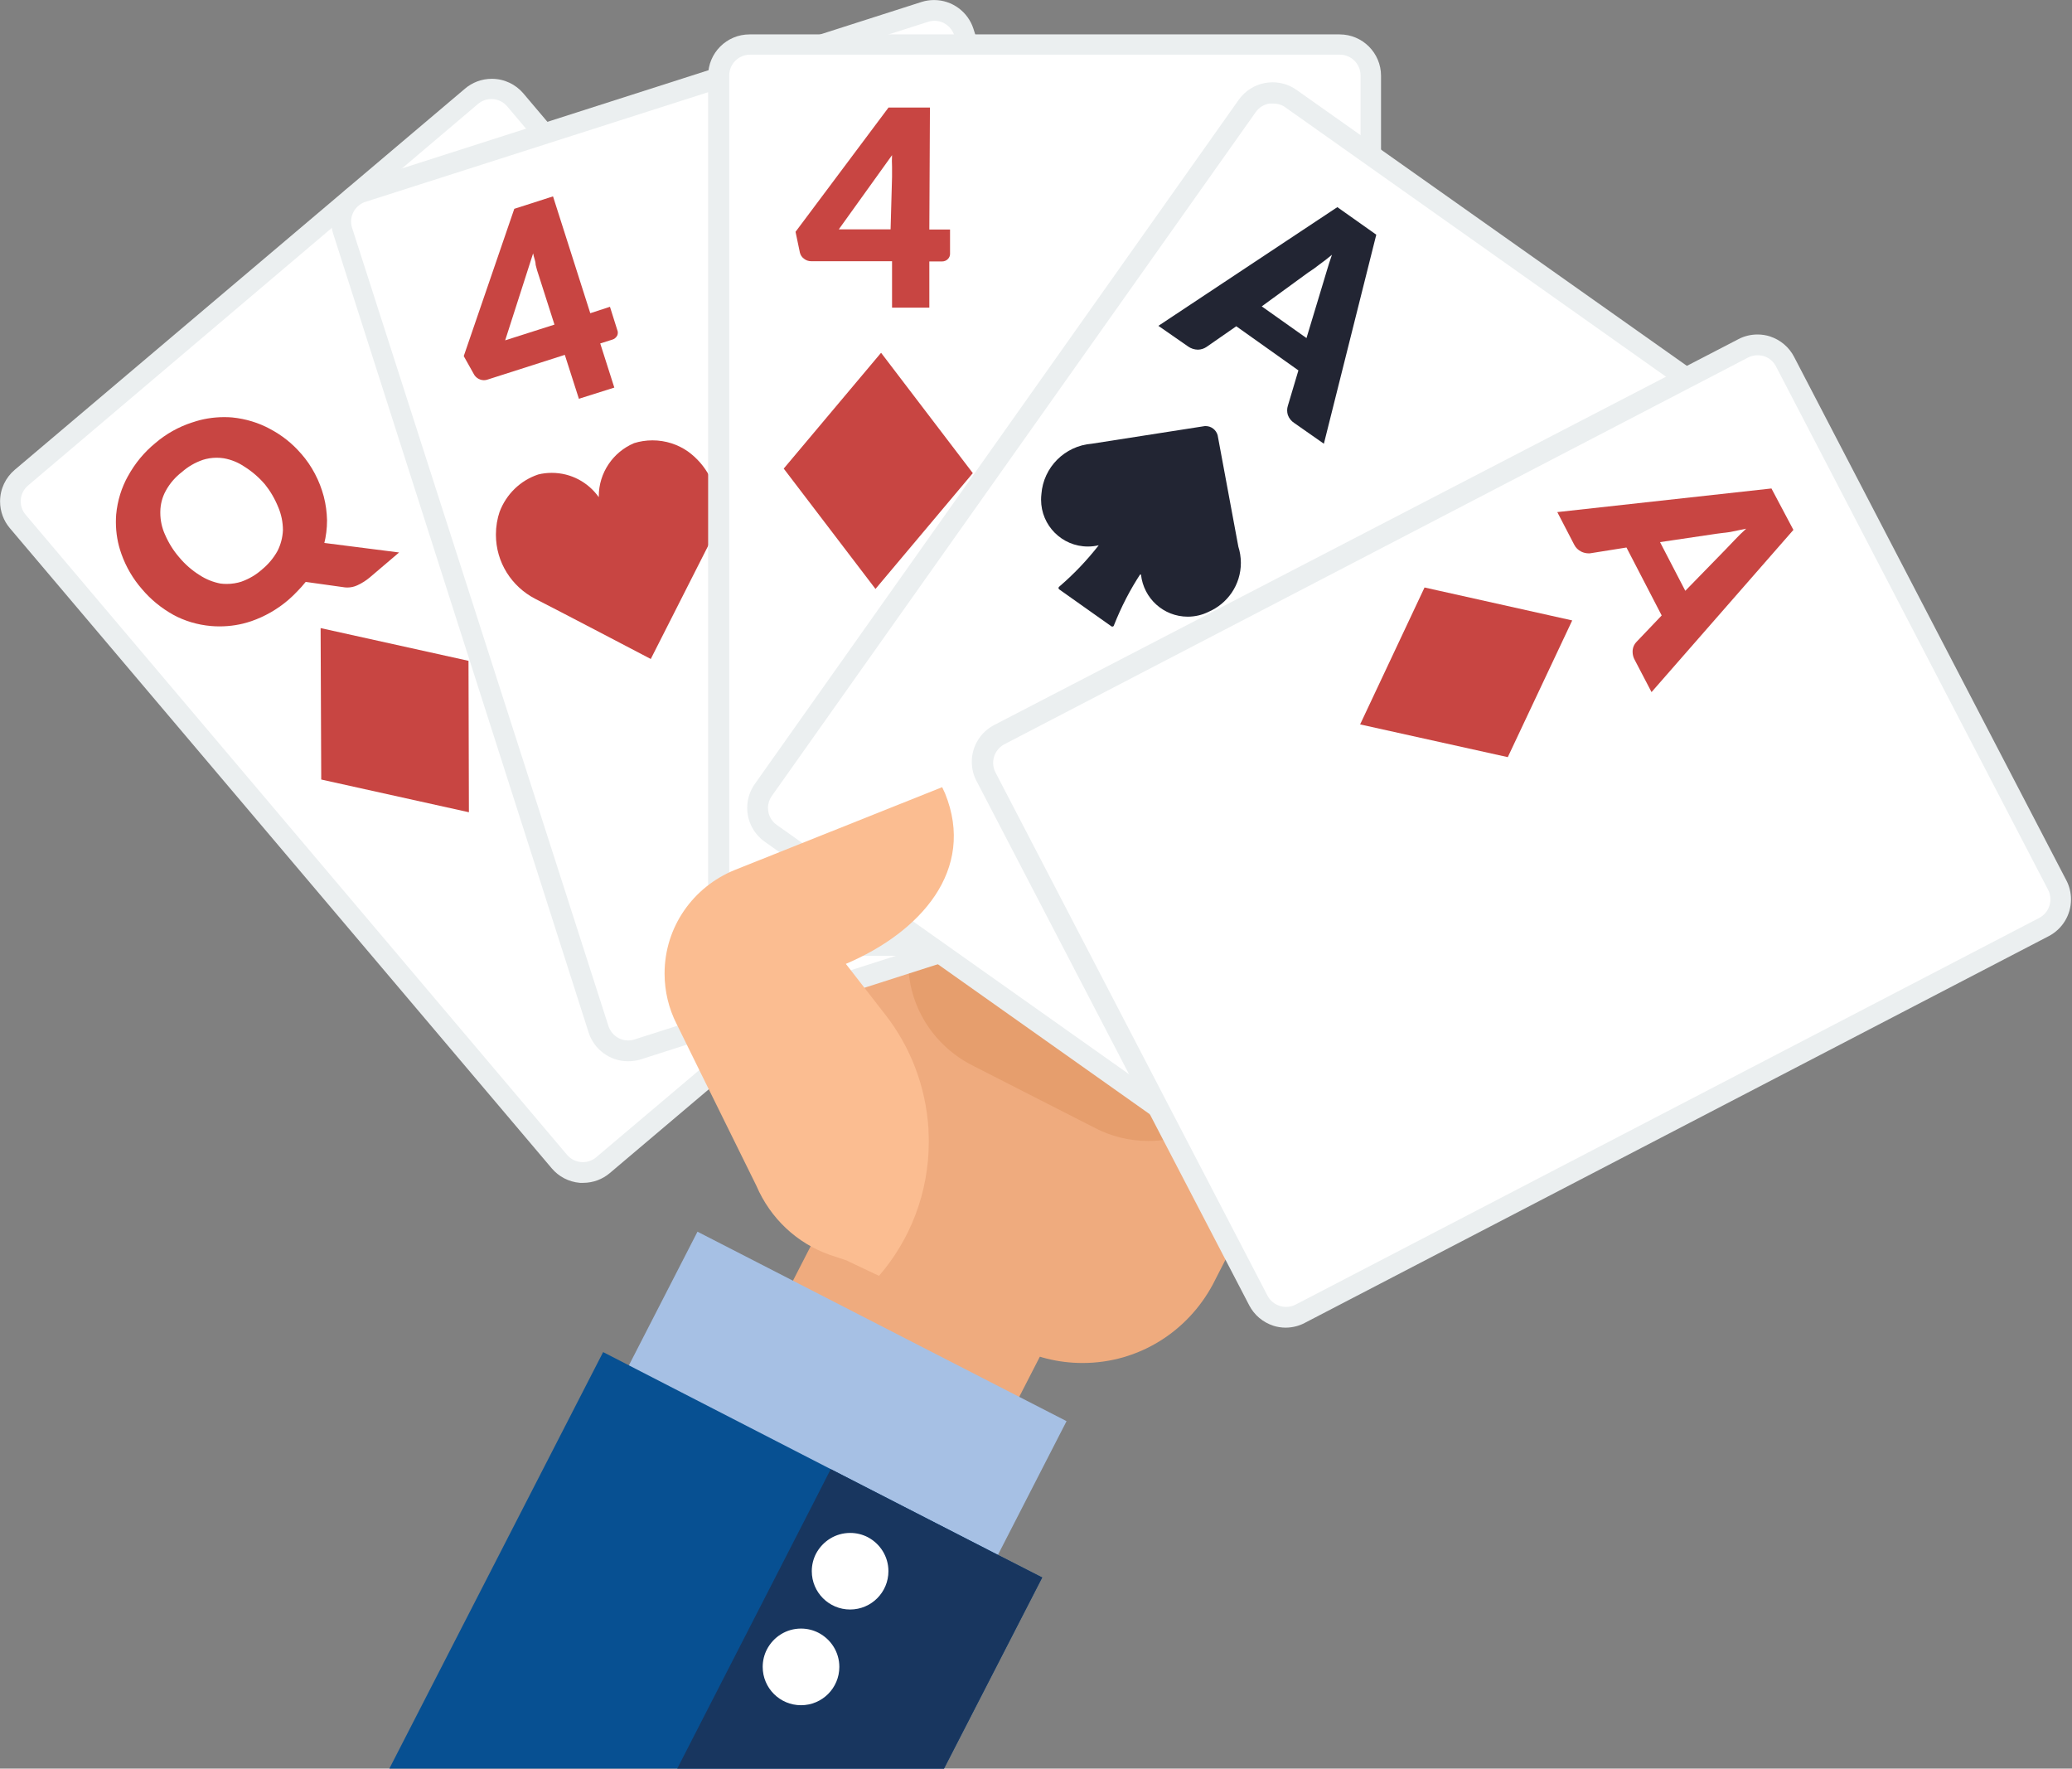
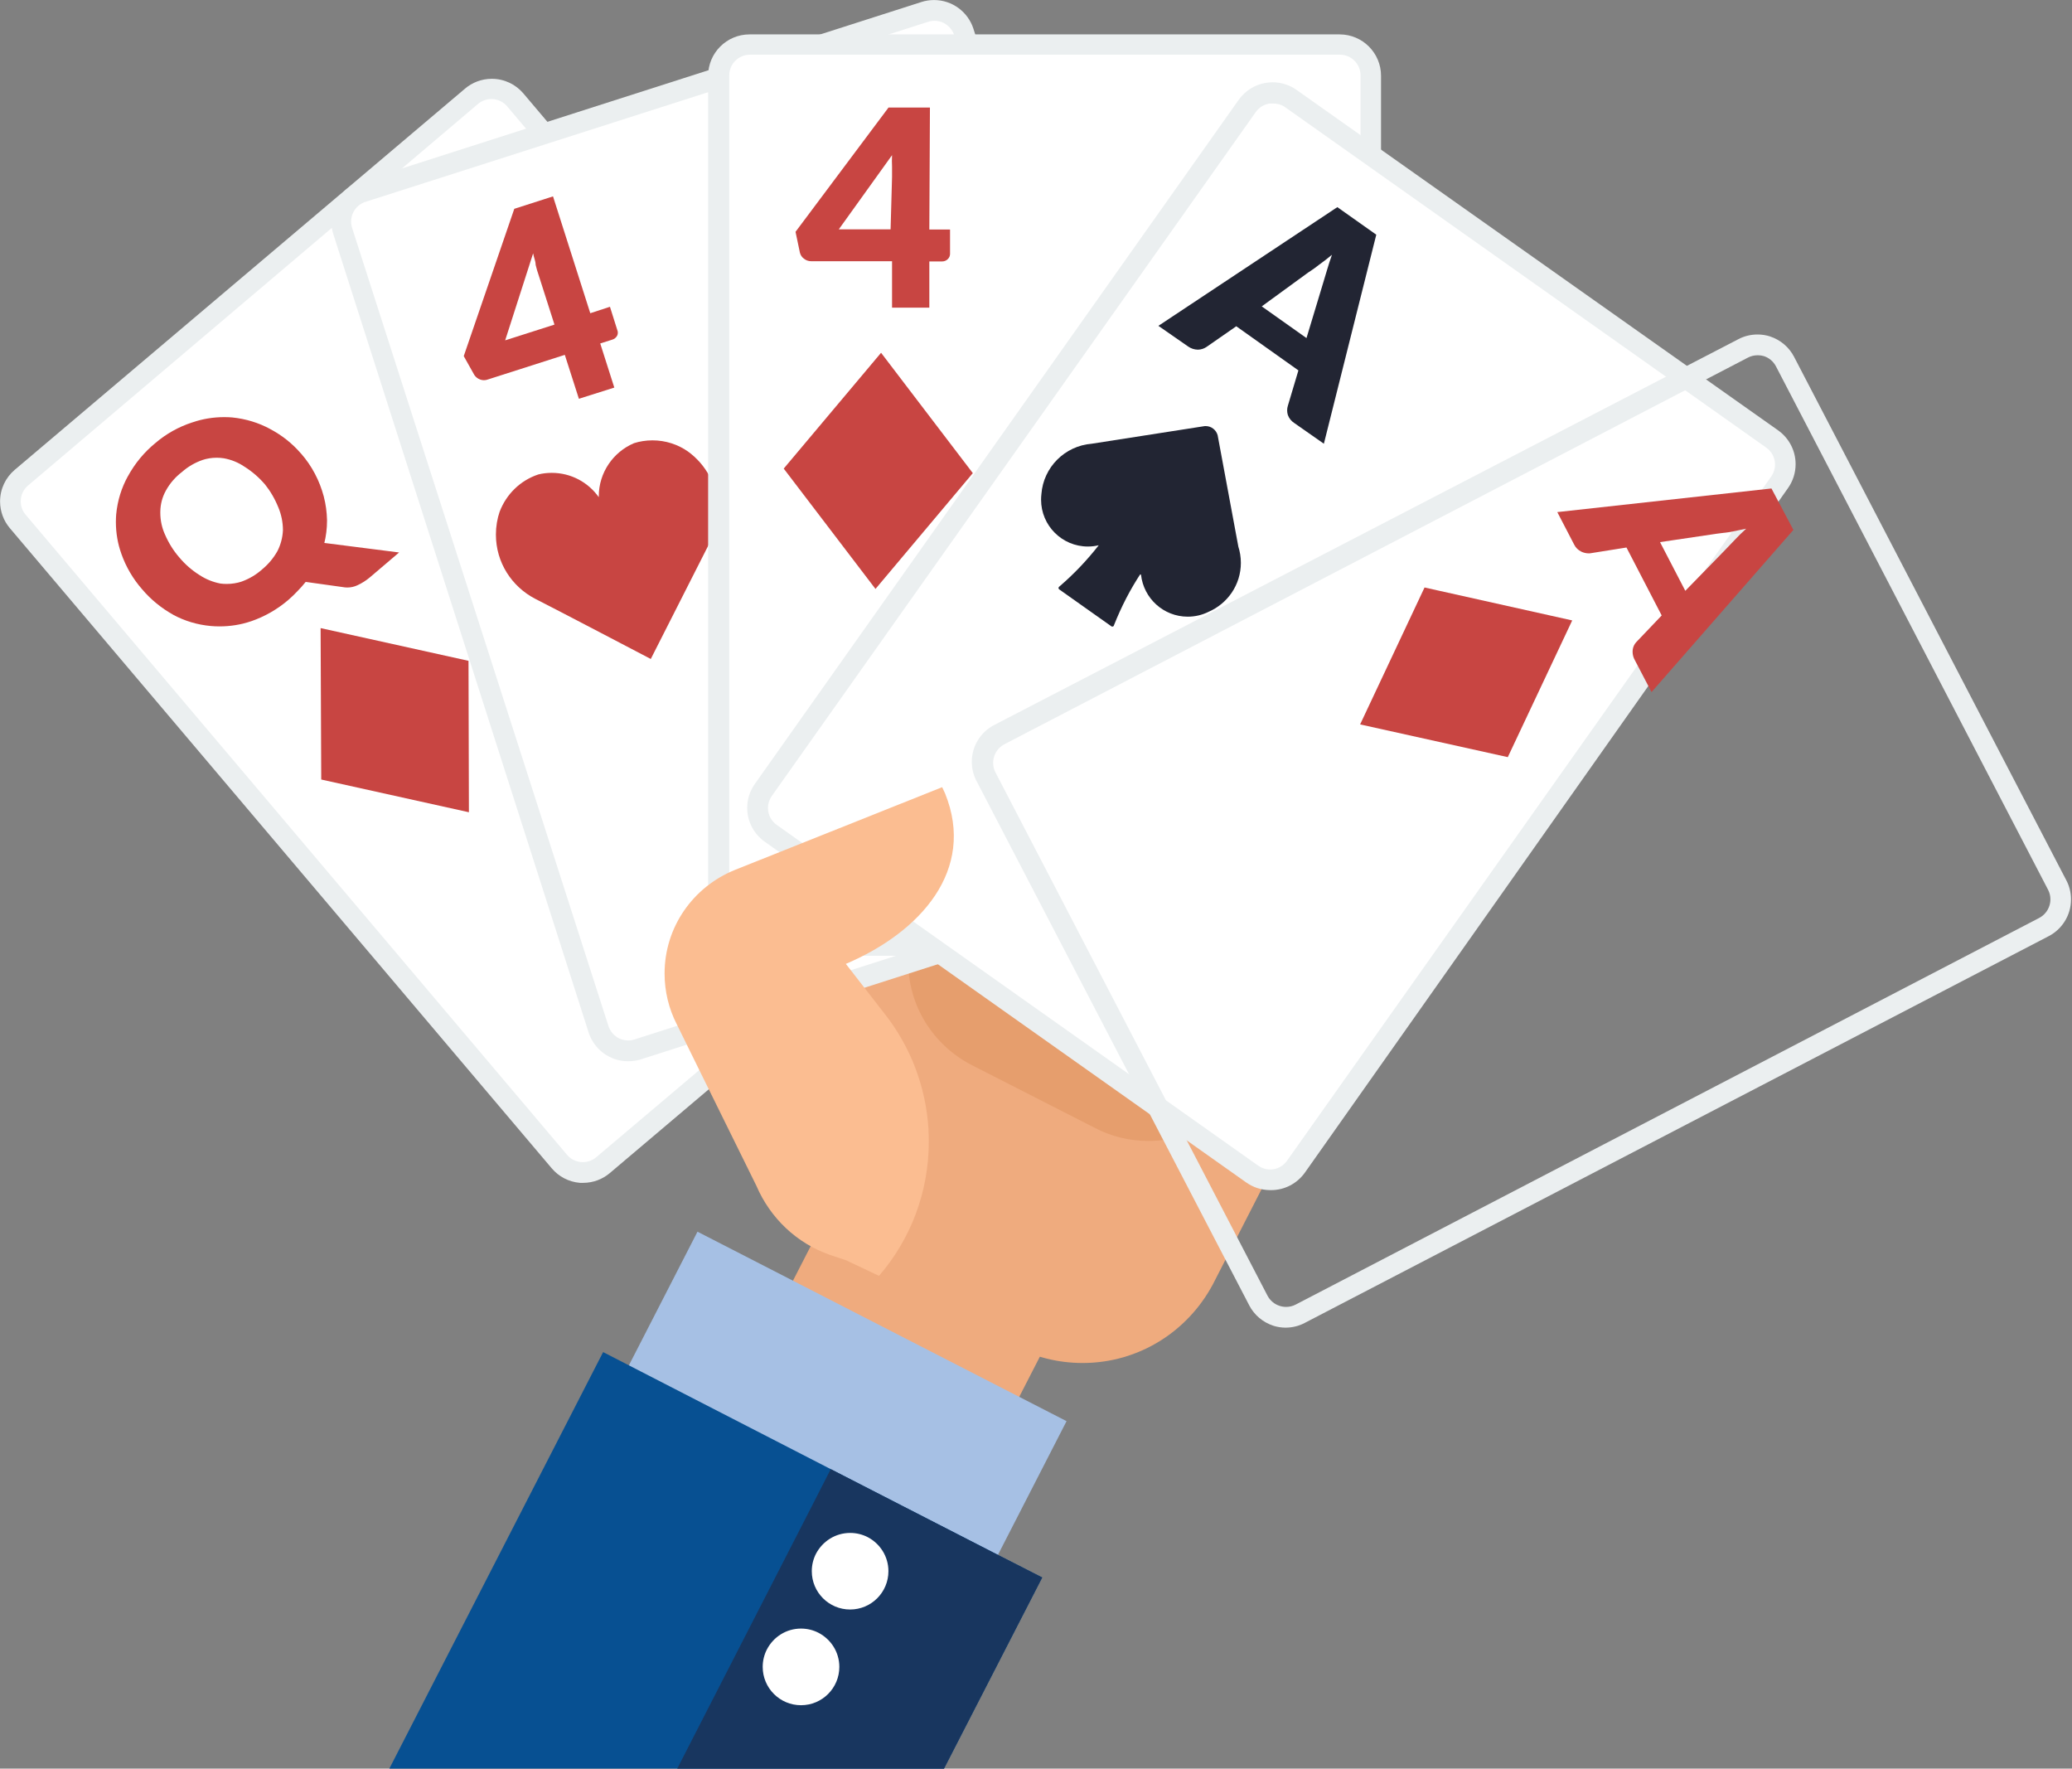
<svg xmlns="http://www.w3.org/2000/svg" version="1.1" width="191" height="163" viewBox="0 0 191 163">
  <rect x="0" y="0" width="191" height="163" fill="#808080" stroke="none" />
  <title />
  <g id="icomoon-ignore">
</g>
  <path fill="#efab7e" d="M68.374 127.234l8.396-16.357 20.858 10.706-8.396 16.357z" />
  <path fill="#efab7e" d="M89.867 60.121l39.292 24.342-17.355 33.908c-2.323 4.343-6.827 7.248-12.010 7.248-2.28 0-4.43-0.562-6.316-1.556l0.074 0.036-16.496-8.477c-2.018-1.044-3.686-2.51-4.935-4.291l-0.029-0.043c-0.387-0.547-0.762-1.172-1.089-1.825l-0.038-0.084c-0.817-1.69-1.295-3.676-1.295-5.774 0-2.279 0.564-4.426 1.56-6.309l-0.035 0.073z" />
  <path fill="#e69e6d" d="M115.374 99.146v0.191c-1.811 3.481-5.391 5.818-9.516 5.818-1.781 0-3.461-0.436-4.939-1.206l0.059 0.028-11.455-5.842c-3.474-1.818-5.804-5.397-5.804-9.521 0-1.787 0.438-3.472 1.212-4.953l-0.028 0.059v-0.191c1.809-3.472 5.38-5.802 9.496-5.802 1.782 0 3.462 0.437 4.939 1.209l-0.059-0.028 11.455 5.842c3.484 1.805 5.824 5.383 5.824 9.508 0 1.785-0.438 3.468-1.213 4.946l0.028-0.059z" />
  <path fill="#a6c0e4" d="M56.17 129.347l8.125-15.83 34.022 17.462-8.125 15.83z" />
  <path fill="#fbbd91" d="M121.293 74.67l-6.739 13.154c-0.318 0.658-0.504 1.432-0.504 2.249 0 2.087 1.214 3.891 2.974 4.744l0.031 0.014 0.229 0.115c0.733 0.413 1.609 0.656 2.541 0.656 1.971 0 3.688-1.086 4.586-2.691l0.014-0.027 6.701-13.059c0.375-0.71 0.595-1.552 0.595-2.446 0-2.125-1.245-3.96-3.044-4.814l-0.032-0.014c-0.759-0.439-1.67-0.698-2.641-0.698-2.026 0-3.789 1.127-4.696 2.789l-0.014 0.028z" />
  <path fill="#fbbd91" d="M109.57 72.646l-9.546 18.634c-0.379 0.72-0.602 1.573-0.602 2.479 0 2.089 1.185 3.901 2.92 4.8l0.030 0.014 0.783 0.42c0.718 0.375 1.569 0.596 2.47 0.596 2.090 0 3.903-1.182 4.809-2.914l0.014-0.030 9.546-18.634c0.376-0.724 0.596-1.582 0.596-2.49 0-2.11-1.189-3.943-2.934-4.865l-0.030-0.015-0.668-0.324c-0.734-0.39-1.605-0.619-2.529-0.619-2.101 0-3.926 1.182-4.845 2.918l-0.014 0.030z" />
  <path fill="#fbbd91" d="M104.682 59.186l-11.455 22.529c-0.38 0.721-0.603 1.575-0.603 2.481 0 2.044 1.135 3.823 2.809 4.741l0.028 0.014 0.783 0.401c0.72 0.379 1.573 0.602 2.479 0.602 2.089 0 3.901-1.185 4.8-2.92l0.014-0.030 11.589-22.51c0.379-0.728 0.601-1.59 0.601-2.504 0-2.123-1.199-3.966-2.957-4.889l-0.030-0.015-0.649-0.324c-0.726-0.378-1.586-0.6-2.497-0.6-2.135 0-3.985 1.216-4.896 2.994l-0.015 0.031z" />
  <path fill="#fbbd91" d="M89.867 60.121l1.165 19.321c0.267 2.652 2.487 4.706 5.187 4.706 0.19 0 0.378-0.010 0.563-0.030l-0.023 0.002h0.878c2.84-0.064 5.118-2.381 5.118-5.23 0-0.034-0-0.068-0.001-0.102v0.005l-1.184-19.379c-0.28-2.682-2.529-4.755-5.262-4.755-0.164 0-0.326 0.007-0.487 0.022l0.021-0.002h-0.725c-2.907 0.031-5.252 2.396-5.252 5.307 0 0.047 0.001 0.094 0.002 0.141l-0-0.007z" />
  <path fill="#075092" d="M92.177 143.401l-15.598-8-1.737 3.398v0.019l1.737-3.417-20.982-10.787-19.818 38.604h51.129l9.164-17.832-3.895-1.986z" />
  <path fill="#18365f" d="M86.908 163.219l9.164-17.832-3.895-1.986-15.598-8-1.737 3.398-12.524 24.419h24.591z" />
  <path fill="#fff" d="M79.977 141.664c1.149 0.599 1.919 1.781 1.919 3.142 0 1.951-1.581 3.532-3.532 3.532s-3.532-1.581-3.532-3.532c0-0.59 0.145-1.146 0.4-1.634l-0.009 0.019c0.605-1.144 1.788-1.911 3.149-1.911 0.585 0 1.138 0.142 1.624 0.393l-0.020-0.009zM75.452 150.485c1.149 0.599 1.919 1.781 1.919 3.142 0 1.951-1.581 3.532-3.532 3.532s-3.532-1.581-3.532-3.532c0-0.59 0.145-1.146 0.4-1.634l-0.009 0.019c0.599-1.147 1.78-1.917 3.141-1.917 0.589 0 1.144 0.144 1.632 0.399l-0.019-0.009zM43.473 8.897l-41.564 35.13c-0.622 0.529-1.014 1.312-1.014 2.187 0 0.703 0.254 1.348 0.674 1.846l-0.004-0.004 49.983 58.995c0.529 0.622 1.312 1.014 2.187 1.014 0.703 0 1.348-0.254 1.846-0.674l-0.004 0.004 41.525-35.13c0.602-0.528 0.98-1.298 0.98-2.157 0-0.726-0.27-1.389-0.715-1.894l0.003 0.003-49.85-58.976c-0.529-0.628-1.315-1.024-2.195-1.024-0.709 0-1.357 0.257-1.857 0.684l0.004-0.003z" />
  <path fill="#ebeff0" d="M53.744 109.016h-0.286c-1.045-0.089-1.959-0.587-2.592-1.331l-0.004-0.005-49.964-59.014c-0.554-0.658-0.891-1.516-0.891-2.452 0-1.165 0.522-2.208 1.344-2.908l0.005-0.004 41.506-35.13c0.662-0.565 1.527-0.909 2.473-0.909 1.164 0 2.207 0.521 2.907 1.342l0.004 0.005 49.926 58.995c0.56 0.66 0.901 1.522 0.901 2.463 0 1.169-0.526 2.216-1.353 2.916l-0.006 0.005-41.506 35.13c-0.659 0.558-1.52 0.897-2.459 0.897-0.001 0-0.003 0-0.004 0h0zM44.103 9.546l-41.525 35.206c-0.41 0.352-0.668 0.871-0.668 1.451 0 0.475 0.173 0.909 0.46 1.244l-0.002-0.003 49.907 58.995c0.352 0.41 0.871 0.668 1.451 0.668 0.475 0 0.909-0.173 1.244-0.46l-0.003 0.002 41.525-35.11c0.364-0.327 0.609-0.779 0.667-1.289l0.001-0.009c0.004-0.044 0.006-0.095 0.006-0.146 0-0.478-0.176-0.915-0.466-1.25l0.002 0.002-49.907-58.995c-0.353-0.443-0.892-0.725-1.498-0.725-0.454 0-0.87 0.158-1.198 0.423l0.004-0.003z" />
  <path fill="#c84542" d="M29.555 57.888l0.057 13.956 13.613 3.016-0.038-13.956-13.632-3.016zM27.76 41.812c0.488 0.556 0.92 1.183 1.273 1.857l0.025 0.052c0.317 0.6 0.591 1.299 0.786 2.029l0.016 0.071c0.164 0.63 0.267 1.358 0.286 2.107l0 0.012c0 0.013 0 0.028 0 0.043 0 0.73-0.091 1.44-0.261 2.117l0.013-0.060 6.892 0.878-2.692 2.291c-0.342 0.289-0.731 0.539-1.152 0.732l-0.032 0.013c-0.264 0.122-0.574 0.193-0.9 0.193-0.148 0-0.292-0.015-0.432-0.042l0.014 0.002-3.417-0.477c-0.252 0.314-0.502 0.594-0.765 0.86l0.001-0.001c-0.271 0.287-0.552 0.555-0.845 0.809l-0.015 0.012c-0.981 0.839-2.136 1.508-3.4 1.944l-0.074 0.022c-0.849 0.288-1.828 0.454-2.845 0.454-0.276 0-0.548-0.012-0.818-0.036l0.035 0.003c-1.274-0.113-2.441-0.474-3.485-1.035l0.048 0.024c-1.149-0.636-2.123-1.439-2.928-2.39l-0.012-0.015c-0.812-0.931-1.461-2.029-1.887-3.233l-0.022-0.070c-0.307-0.856-0.485-1.844-0.485-2.873 0-0.239 0.010-0.475 0.028-0.709l-0.002 0.031c0.12-1.305 0.502-2.498 1.093-3.559l-0.023 0.046c0.664-1.217 1.52-2.244 2.54-3.078l0.018-0.015c0.972-0.83 2.123-1.483 3.385-1.89l0.070-0.020c0.86-0.297 1.851-0.468 2.882-0.468 0.256 0 0.509 0.011 0.759 0.031l-0.033-0.002c1.276 0.128 2.441 0.494 3.486 1.055l-0.050-0.024c1.145 0.597 2.113 1.371 2.91 2.297l0.011 0.013zM24.419 44.638c-0.546-0.637-1.175-1.181-1.875-1.622l-0.034-0.020c-0.543-0.369-1.186-0.637-1.88-0.759l-0.030-0.004c-0.188-0.030-0.406-0.047-0.627-0.047-0.458 0-0.899 0.073-1.312 0.208l0.030-0.008c-0.738 0.255-1.373 0.632-1.915 1.112l0.006-0.005c-0.619 0.471-1.125 1.057-1.494 1.728l-0.014 0.028c-0.305 0.552-0.488 1.208-0.496 1.907v0.003c-0.001 0.029-0.001 0.063-0.001 0.097 0 0.718 0.155 1.401 0.433 2.015l-0.012-0.031c0.348 0.812 0.791 1.512 1.326 2.129l-0.008-0.010c0.541 0.649 1.171 1.2 1.876 1.642l0.033 0.019c0.546 0.358 1.187 0.624 1.876 0.758l0.034 0.005c0.169 0.022 0.364 0.035 0.562 0.035 0.481 0 0.945-0.076 1.379-0.216l-0.032 0.009c0.738-0.264 1.373-0.647 1.915-1.131l-0.006 0.005c0.577-0.475 1.055-1.044 1.417-1.688l0.015-0.030c0.284-0.556 0.464-1.208 0.496-1.899l0-0.011c-0.003-0.752-0.157-1.466-0.433-2.117l0.014 0.036c-0.33-0.818-0.747-1.524-1.254-2.155l0.013 0.017z" />
-   <path fill="#fff" d="M85.266 1.088l-51.797 16.572c-1.188 0.381-2.033 1.476-2.033 2.769 0 0.299 0.045 0.588 0.13 0.86l-0.005-0.021 23.617 73.6c0.365 1.191 1.455 2.043 2.744 2.043 0.309 0 0.606-0.049 0.885-0.139l-0.020 0.006 51.778-16.591c1.19-0.373 2.038-1.466 2.038-2.756 0-0.304-0.047-0.597-0.134-0.873l0.006 0.020-23.598-73.639c-0.365-1.191-1.455-2.043-2.744-2.043-0.309 0-0.606 0.049-0.885 0.139l0.020-0.006z" />
+   <path fill="#fff" d="M85.266 1.088l-51.797 16.572c-1.188 0.381-2.033 1.476-2.033 2.769 0 0.299 0.045 0.588 0.13 0.86l-0.005-0.021 23.617 73.6c0.365 1.191 1.455 2.043 2.744 2.043 0.309 0 0.606-0.049 0.885-0.139l-0.020 0.006 51.778-16.591c1.19-0.373 2.038-1.466 2.038-2.756 0-0.304-0.047-0.597-0.134-0.873l0.006 0.020-23.598-73.639c-0.365-1.191-1.455-2.043-2.744-2.043-0.309 0-0.606 0.049-0.885 0.139z" />
  <path fill="#ebeff0" d="M57.907 97.809c-0.003 0-0.007 0-0.010 0-1.693 0-3.128-1.101-3.629-2.627l-0.008-0.027-23.541-73.6c-0.114-0.346-0.18-0.745-0.18-1.159 0-1.689 1.096-3.122 2.616-3.625l0.027-0.008 51.797-16.591c0.335-0.106 0.72-0.168 1.119-0.168 1.691 0 3.126 1.1 3.627 2.623l0.008 0.027 23.598 73.6c0.114 0.346 0.18 0.745 0.18 1.159 0 1.689-1.096 3.122-2.616 3.625l-0.027 0.008-51.797 16.591c-0.348 0.108-0.749 0.171-1.164 0.172h-0.001zM85.571 2.005l-51.797 16.572c-0.818 0.228-1.408 0.966-1.408 1.842 0 0.208 0.033 0.408 0.095 0.596l-0.004-0.014 23.636 73.581c0.259 0.767 0.973 1.31 1.813 1.31 0.205 0 0.402-0.032 0.587-0.092l-0.014 0.004 51.797-16.572c0.776-0.254 1.327-0.972 1.327-1.818 0-0.203-0.032-0.398-0.090-0.582l0.004 0.014-23.56-73.619c-0.259-0.767-0.973-1.31-1.813-1.31-0.205 0-0.402 0.032-0.587 0.092l0.014-0.004z" />
  <path fill="#c84542" d="M55.196 45.821c-0-0.021-0-0.046-0-0.071 0-2.198 1.331-4.084 3.231-4.898l0.035-0.013c0.504-0.161 1.084-0.254 1.686-0.254 1.219 0 2.349 0.381 3.277 1.030l-0.018-0.012c1.679 1.213 2.76 3.166 2.76 5.371 0 1.107-0.272 2.15-0.753 3.066l0.017-0.036c-0.974 1.909-5.441 10.73-5.441 10.73s-8.782-4.601-10.673-5.556c-2.156-1.127-3.603-3.348-3.603-5.907 0-0.748 0.124-1.468 0.352-2.139l-0.014 0.047c0.619-1.64 1.92-2.898 3.549-3.444l0.040-0.012c0.367-0.091 0.789-0.143 1.222-0.143 1.783 0 3.36 0.879 4.322 2.227l0.011 0.016zM54.413 28.867l1.814-0.592 0.668 2.119c0.036 0.079 0.058 0.17 0.058 0.267s-0.021 0.189-0.059 0.271l0.002-0.004c-0.099 0.186-0.269 0.324-0.472 0.381l-0.005 0.001-1.088 0.344 1.298 4.067-3.265 1.031-1.298-4.047-7.102 2.272c-0.105 0.040-0.226 0.064-0.353 0.064s-0.248-0.023-0.36-0.066l0.007 0.002c-0.223-0.081-0.407-0.228-0.532-0.416l-0.002-0.004-0.974-1.737 4.659-13.575 3.57-1.146zM49.64 25.316c-0.088-0.241-0.179-0.554-0.255-0.873l-0.012-0.063c0-0.324-0.172-0.668-0.229-1.031l-2.577 8.019 4.544-1.451z" />
  <path fill="#fff" d="M123.526 4.124h-54.394c-1.582 0-2.864 1.282-2.864 2.864v0 77.285c0 1.582 1.282 2.864 2.864 2.864v0h54.375c1.582 0 2.864-1.282 2.864-2.864v0-77.285c0-1.582-1.282-2.864-2.864-2.864v0z" />
  <path fill="#ebeff0" d="M123.469 88.091h-54.375c-2.109 0-3.818-1.71-3.818-3.818v0-77.285c0-2.109 1.71-3.818 3.818-3.818v0h54.394c2.109 0 3.818 1.71 3.818 3.818v0 77.285c0 2.109-1.71 3.818-3.818 3.818v0zM69.133 5.040c-1.054 0-1.909 0.855-1.909 1.909v0 77.285c0 1.054 0.855 1.909 1.909 1.909v0h54.375c0.531-0.002 1.011-0.221 1.355-0.572l0-0c0.34-0.343 0.551-0.815 0.554-1.336v-77.286c0-1.054-0.855-1.909-1.909-1.909v0h-54.394z" />
  <path fill="#c84542" d="M81.218 32.514l-8.973 10.673 8.458 11.092 8.973-10.673-8.458-11.093zM85.667 21.154h1.909v2.215c0 0.008 0.001 0.018 0.001 0.028 0 0.182-0.073 0.348-0.192 0.468l0-0c-0.133 0.142-0.321 0.23-0.53 0.23-0.015 0-0.030-0-0.044-0.001l0.002 0h-1.146v4.258h-3.437v-4.277h-7.446c-0.004 0-0.009 0-0.013 0-0.249 0-0.477-0.086-0.657-0.231l0.002 0.002c-0.19-0.135-0.328-0.335-0.381-0.566l-0.001-0.006-0.401-1.909 8.572-11.455h3.818zM82.23 16.324v-0.974c-0.009-0.157-0.014-0.34-0.014-0.525s0.005-0.368 0.015-0.55l-0.001 0.025-4.907 6.835h4.773z" />
  <path fill="#fff" d="M163.372 40.437l-44.408-31.407c-0.459-0.323-1.031-0.517-1.647-0.517-0.962 0-1.814 0.471-2.338 1.195l-0.006 0.008-44.618 63.1c-0.328 0.459-0.524 1.032-0.524 1.651 0 0.962 0.475 1.814 1.203 2.333l0.009 0.006 44.389 31.407c0.459 0.323 1.031 0.517 1.647 0.517 0.962 0 1.814-0.471 2.338-1.195l0.006-0.008 44.638-63.004c0.323-0.459 0.517-1.031 0.517-1.647 0-0.962-0.471-1.814-1.195-2.338l-0.008-0.006z" />
  <path fill="#ebeff0" d="M117.073 109.685c-0.824-0.004-1.585-0.268-2.207-0.714l0.011 0.008-44.389-31.407c-0.979-0.701-1.609-1.834-1.609-3.114 0-0.821 0.259-1.582 0.701-2.205l-0.008 0.012 44.638-63.1c0.58-0.795 1.444-1.352 2.44-1.524l0.023-0.003c0.192-0.034 0.412-0.054 0.637-0.054 0.827 0 1.594 0.263 2.219 0.71l-0.011-0.008 44.408 31.388c0.972 0.701 1.596 1.83 1.596 3.105 0 0.825-0.262 1.589-0.707 2.214l0.008-0.012-44.542 63.1c-0.701 0.976-1.833 1.605-3.111 1.605-0.034 0-0.067-0-0.101-0.001l0.005 0zM117.322 9.546h-0.324c-0.516 0.090-0.952 0.376-1.237 0.777l-0.004 0.006-44.618 63.042c-0.217 0.306-0.346 0.686-0.346 1.097 0 0.64 0.315 1.207 0.799 1.553l0.006 0.004 44.389 31.407c0.307 0.221 0.691 0.353 1.106 0.353 0.115 0 0.228-0.010 0.338-0.030l-0.012 0.002c0.508-0.095 0.937-0.38 1.218-0.777l0.004-0.006 44.638-63.062c0.217-0.306 0.346-0.686 0.346-1.097 0-0.64-0.315-1.207-0.799-1.553l-0.006-0.004-44.447-31.445c-0.279-0.169-0.616-0.269-0.977-0.269-0.026 0-0.051 0-0.077 0.002l0.004-0z" />
  <path fill="#222533" d="M105.179 52.962c0.241 2.187 2.078 3.873 4.309 3.873 0.69 0 1.342-0.161 1.921-0.448l-0.025 0.011c1.778-0.764 3.001-2.5 3.001-4.521 0-0.533-0.085-1.047-0.242-1.527l0.010 0.035-1.909-10.272c-0.137-0.49-0.58-0.844-1.105-0.844-0.034 0-0.068 0.001-0.102 0.004l0.004-0-10.405 1.623c-2.485 0.197-4.452 2.171-4.638 4.642l-0.001 0.017c-0.018 0.15-0.029 0.324-0.029 0.5 0 2.383 1.932 4.315 4.315 4.315 0.356 0 0.702-0.043 1.032-0.124l-0.030 0.006c-1.108 1.415-2.304 2.665-3.612 3.789l-0.035 0.029c-0.039 0.028-0.064 0.073-0.064 0.124s0.025 0.096 0.063 0.124l0 0 4.773 3.379c0.031 0.033 0.075 0.053 0.124 0.053s0.093-0.020 0.124-0.053v0c0.721-1.824 1.541-3.39 2.505-4.853l-0.061 0.099zM122.037 40.895l-2.73-1.909c-0.273-0.175-0.48-0.431-0.589-0.734l-0.003-0.010c-0.040-0.126-0.064-0.27-0.064-0.42s0.023-0.294 0.067-0.43l-0.003 0.010 0.974-3.265-5.728-4.067-2.749 1.909c-0.22 0.149-0.49 0.241-0.781 0.248h-0.002c-0.336-0.004-0.647-0.11-0.903-0.29l0.005 0.003-2.749-1.909 16.496-10.94 3.589 2.539zM116.31 28.237l4.124 2.921 1.546-5.117 0.344-1.146c0.134-0.458 0.286-0.916 0.458-1.413-0.42 0.344-0.802 0.649-1.184 0.916-0.288 0.232-0.612 0.465-0.948 0.68l-0.044 0.027z" />
-   <path fill="#fff" d="M189.643 81.581l-25.087-48.246c-0.484-0.918-1.432-1.533-2.524-1.533-0.472 0-0.918 0.115-1.31 0.319l0.016-0.007-68.598 35.645c-0.915 0.49-1.527 1.44-1.527 2.533 0 0.469 0.113 0.911 0.312 1.302l-0.007-0.016 25.087 48.284c0.484 0.918 1.432 1.533 2.524 1.533 0.472 0 0.918-0.115 1.31-0.319l-0.016 0.007 68.598-35.645c0.915-0.49 1.527-1.44 1.527-2.533 0-0.469-0.113-0.911-0.312-1.302l0.007 0.016z" />
  <path fill="#ebeff0" d="M118.543 122.362c-0.004 0-0.008 0-0.013 0-0.404 0-0.794-0.063-1.16-0.179l0.027 0.007c-0.989-0.319-1.784-1.002-2.243-1.888l-0.010-0.021-25.087-48.227c-0.298-0.532-0.474-1.166-0.474-1.843 0-1.466 0.826-2.739 2.038-3.379l0.021-0.010 68.617-35.569c0.509-0.268 1.112-0.426 1.752-0.426 0.411 0 0.806 0.065 1.177 0.185l-0.027-0.007c0.982 0.324 1.769 1.006 2.224 1.888l0.010 0.021 25.087 48.227c0.268 0.509 0.426 1.112 0.426 1.752 0 1.462-0.821 2.732-2.028 3.373l-0.021 0.010-68.579 35.645c-0.504 0.27-1.101 0.432-1.735 0.439h-0.002zM162.016 32.743c-0.002 0-0.005 0-0.008 0-0.318 0-0.618 0.078-0.881 0.215l0.011-0.005-68.56 35.645c-0.446 0.238-0.78 0.635-0.932 1.113l-0.004 0.014c-0.058 0.175-0.092 0.377-0.092 0.587 0 0.315 0.076 0.613 0.212 0.875l-0.005-0.011 25.087 48.246c0.238 0.446 0.635 0.78 1.113 0.932l0.014 0.004c0.175 0.058 0.377 0.092 0.587 0.092 0.315 0 0.613-0.076 0.875-0.212l-0.011 0.005 68.56-35.645c0.446-0.238 0.78-0.635 0.932-1.113l0.004-0.014c0.058-0.175 0.092-0.377 0.092-0.587 0-0.315-0.077-0.613-0.212-0.875l0.005 0.011-25.087-48.246c-0.234-0.453-0.632-0.795-1.113-0.951l-0.014-0.004c-0.16-0.049-0.345-0.077-0.536-0.077-0.013 0-0.026 0-0.039 0h0.002z" />
  <path fill="#c84542" d="M144.929 57.181l-13.613-3.036-5.938 12.62 13.613 3.016 5.938-12.601zM152.241 63.787l-1.546-2.959c-0.126-0.22-0.2-0.484-0.2-0.766 0-0.060 0.003-0.119 0.010-0.177l-0.001 0.007c0.033-0.275 0.151-0.518 0.325-0.707l-0.001 0.001 2.348-2.463-3.246-6.262-3.36 0.535c-0.034 0.003-0.074 0.004-0.114 0.004-0.25 0-0.486-0.058-0.697-0.161l0.009 0.004c-0.294-0.142-0.526-0.374-0.665-0.66l-0.004-0.008-1.546-2.978 19.741-2.177 2.024 3.818zM153.024 49.964l2.329 4.487 3.723-3.818 0.821-0.859c0.324-0.344 0.668-0.687 1.069-1.050l-1.47 0.306-1.203 0.153z" />
  <path fill="#fbbd91" d="M78.011 116.157l3.016 1.432c2.852-3.297 4.59-7.626 4.59-12.361 0-0.353-0.010-0.704-0.029-1.052l0.002 0.048v-0.153c-0.25-4.003-1.697-7.626-3.984-10.563l0.032 0.043-3.666-4.716c6.873-2.921 12.009-8.649 9.145-15.713l-0.267-0.573-19.13 7.637c-3.817 1.556-6.458 5.238-6.458 9.537 0 1.666 0.397 3.239 1.1 4.631l-0.027-0.059 2.348 4.773 5.040 10.214c1.289 3.008 3.74 5.31 6.774 6.371l0.080 0.025z" />
</svg>